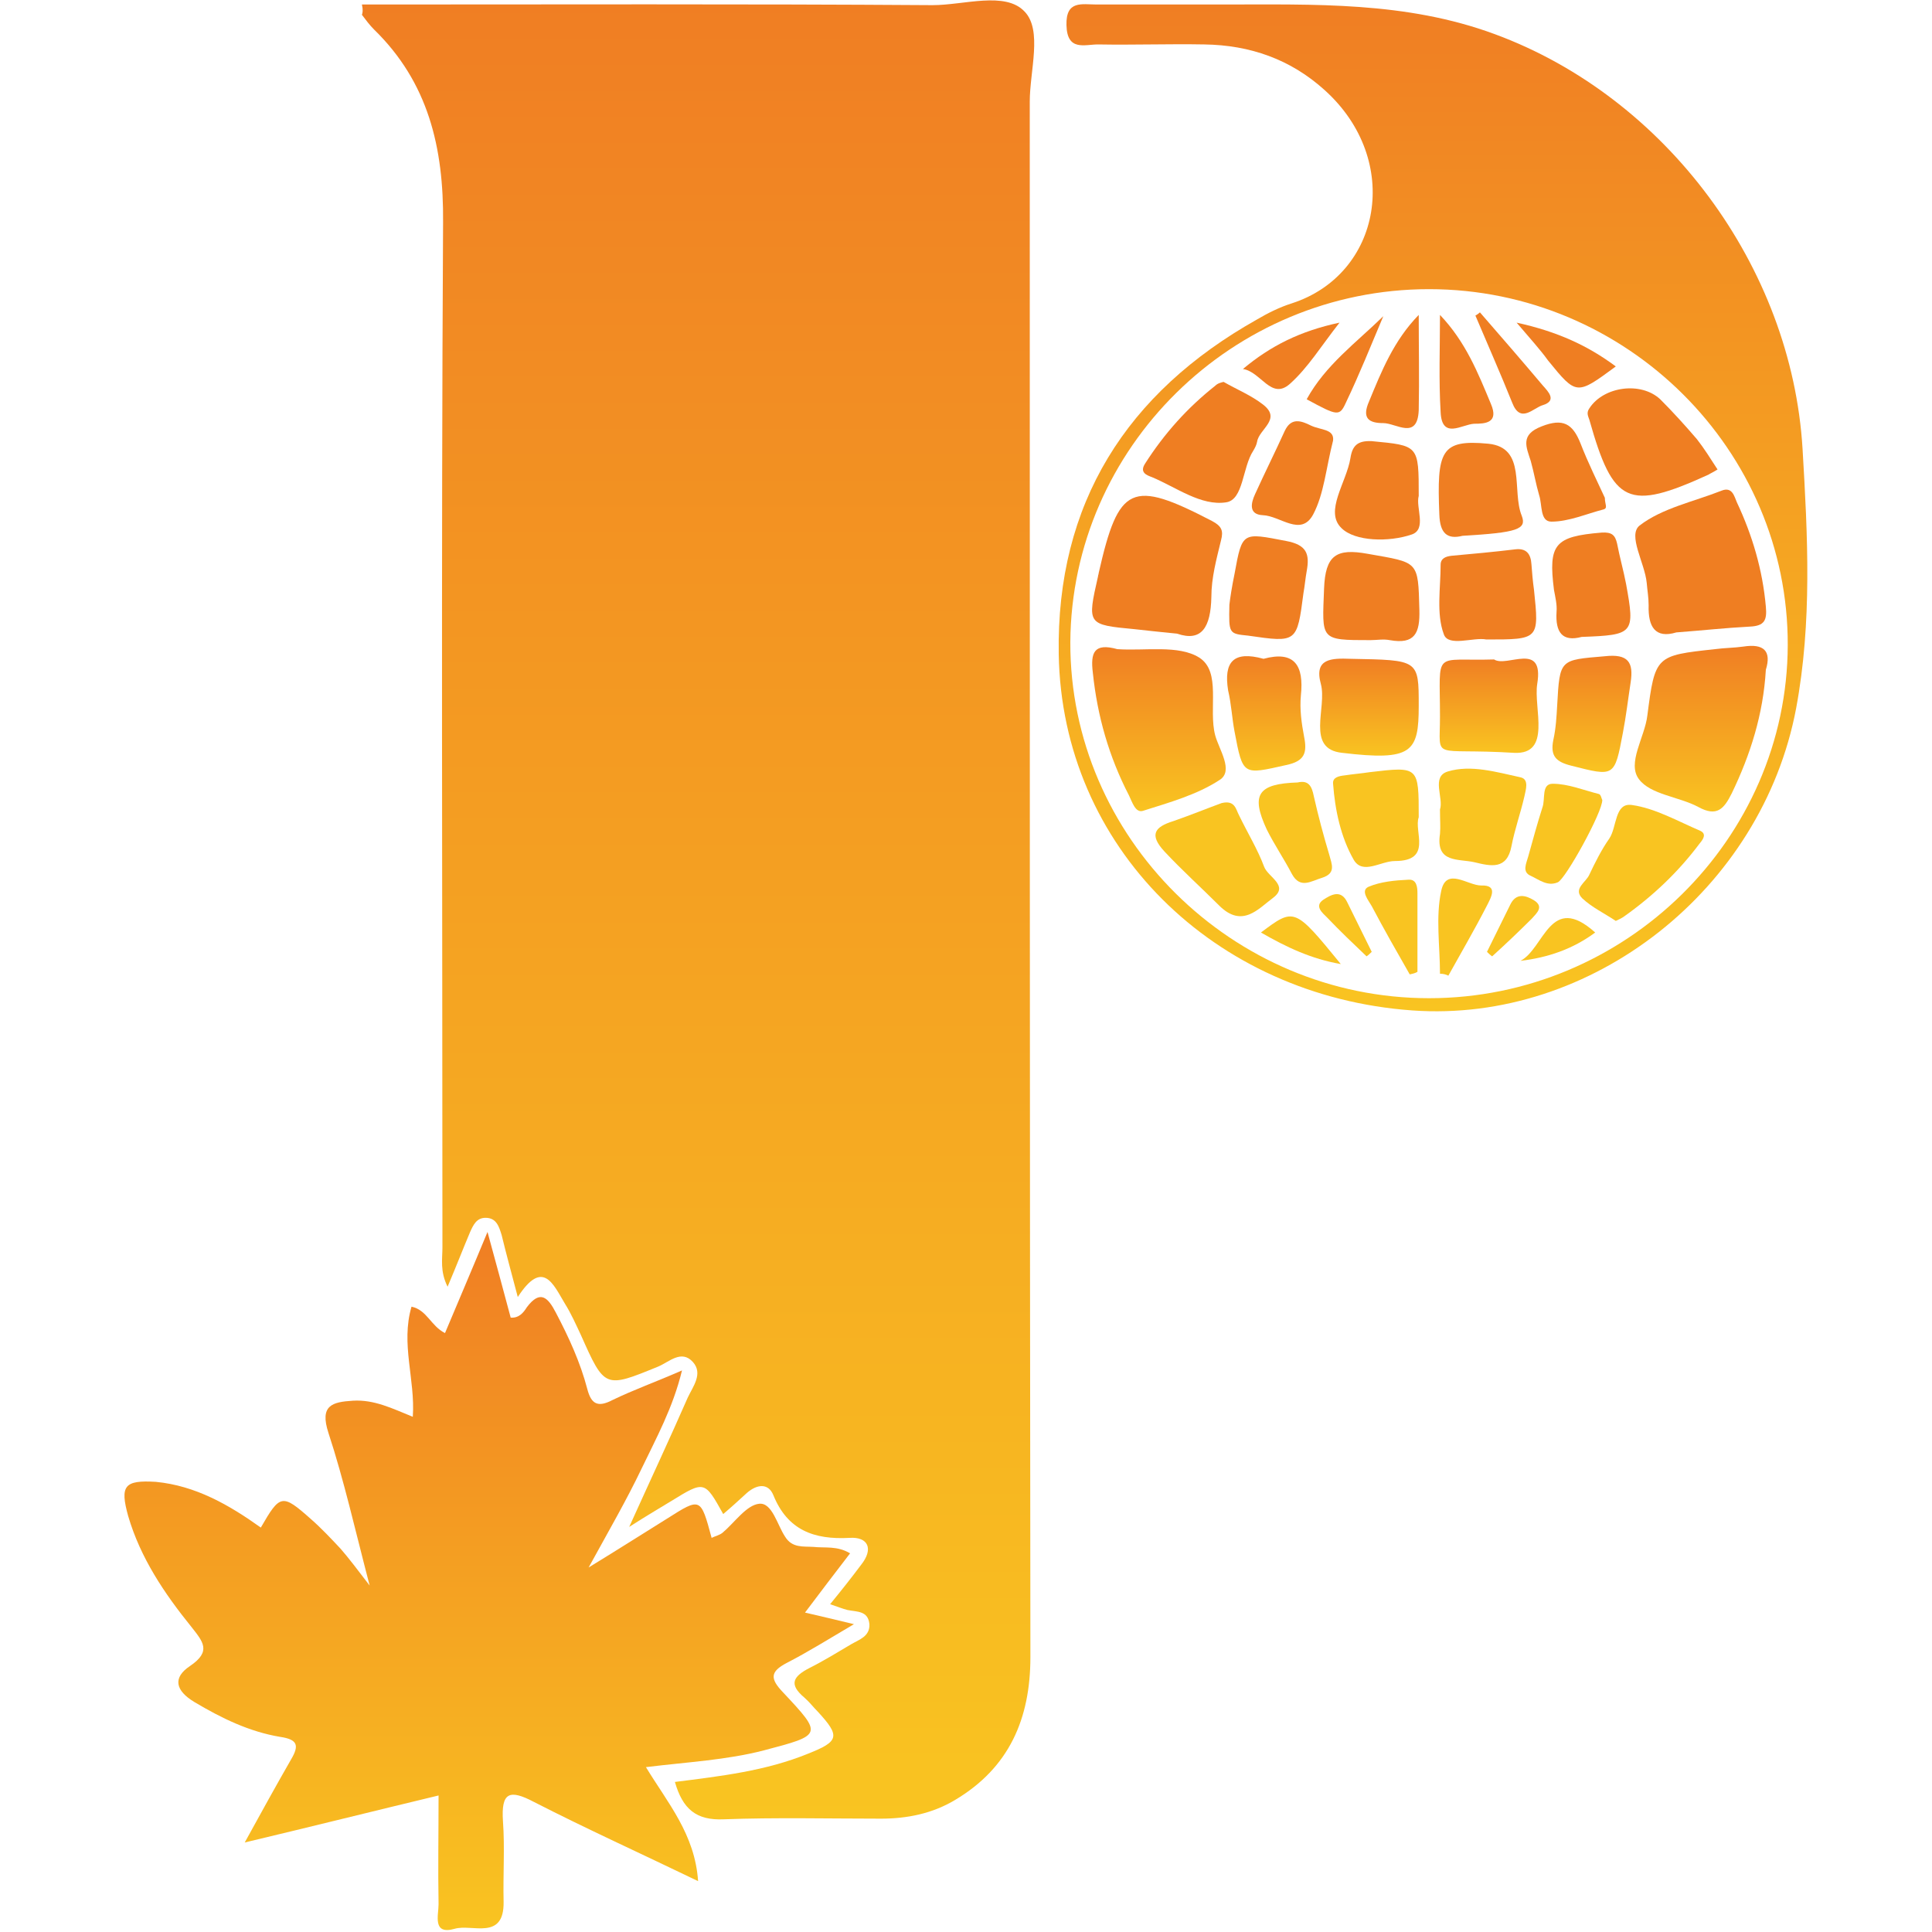
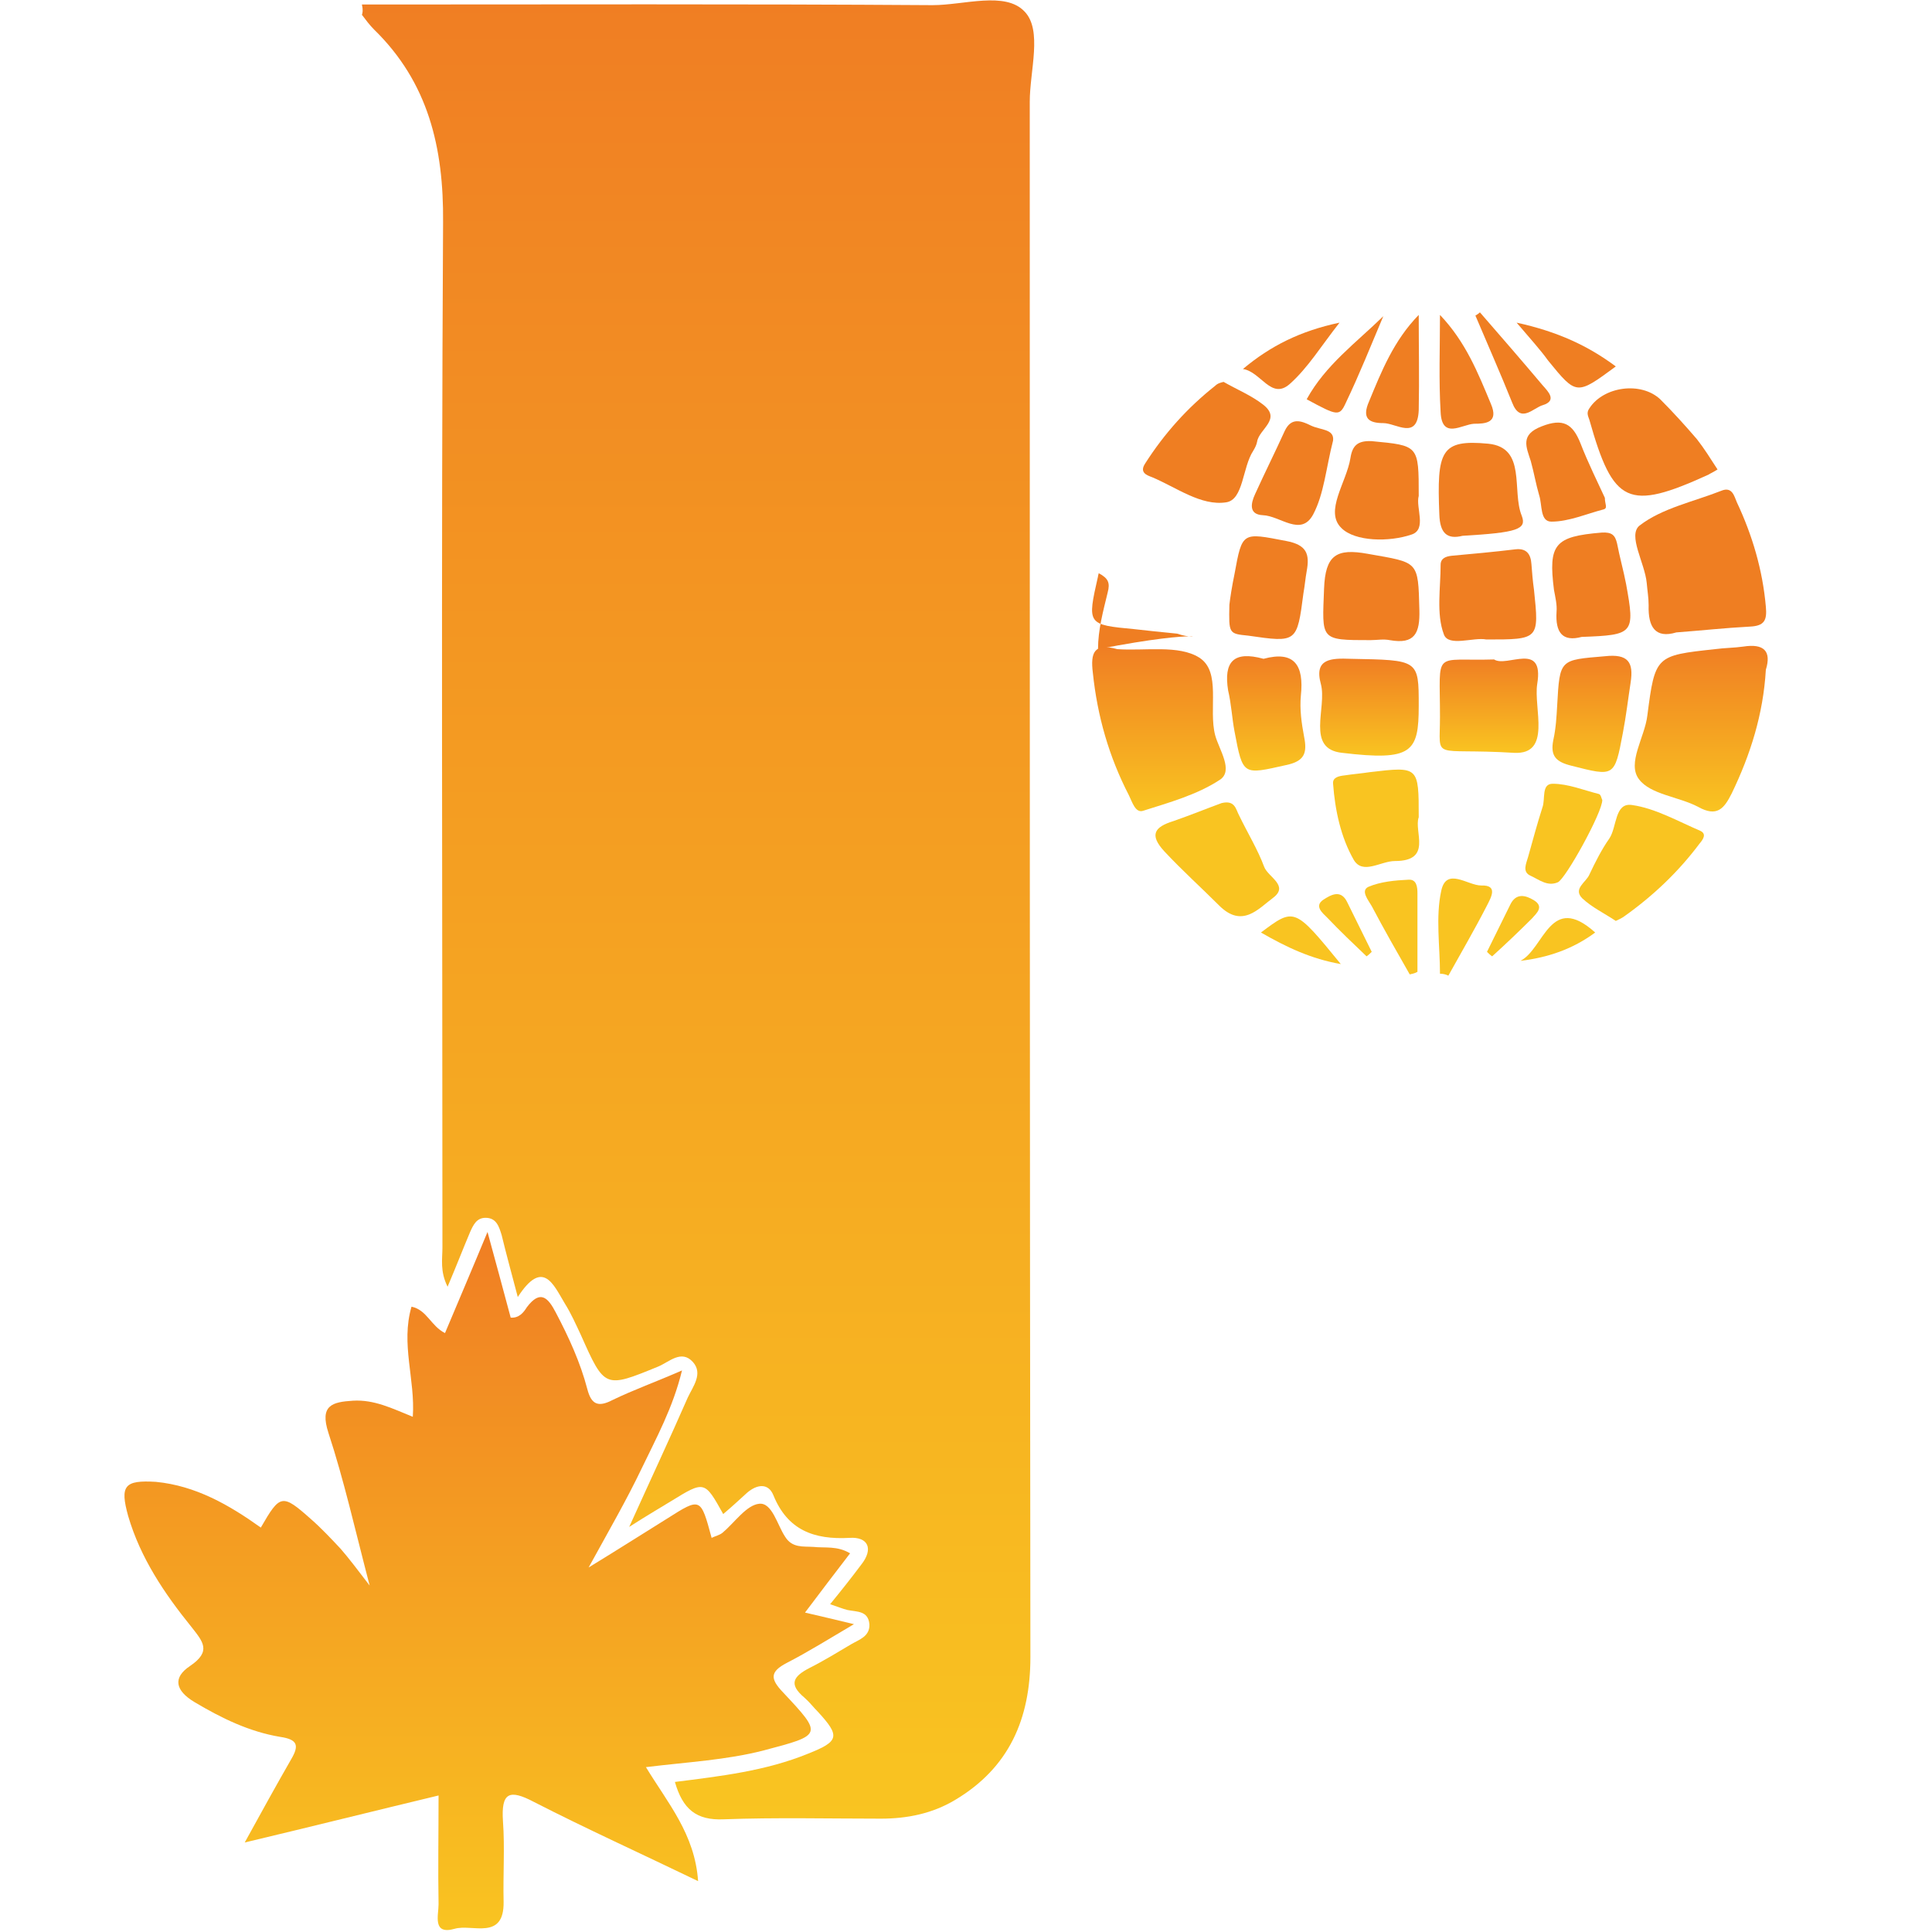
<svg xmlns="http://www.w3.org/2000/svg" version="1.1" id="لوگو_xA0_Image_1_" x="0px" y="0px" width="300px" height="300px" viewBox="0 0 300 300" style="enable-background:new 0 0 300 300;" xml:space="preserve">
  <style type="text/css">
	.st0{fill:url(#SVGID_1_);}
	.st1{fill:url(#SVGID_2_);}
	.st2{fill:url(#SVGID_3_);}
	.st3{fill:url(#SVGID_4_);}
	.st4{fill:url(#SVGID_5_);}
	.st5{fill:#EF7E22;}
	.st6{fill:url(#SVGID_6_);}
	.st7{fill:url(#SVGID_7_);}
	.st8{fill:#F9C421;}
	.st9{fill:url(#SVGID_8_);}
	.st10{fill:url(#SVGID_9_);}
</style>
  <g>
    <linearGradient id="SVGID_1_" gradientUnits="userSpaceOnUse" x1="108.394" y1="282.414" x2="108.394" y2="-7.275958e-12">
      <stop offset="0" style="stop-color:#F9C421" />
      <stop offset="1" style="stop-color:#F07E23" />
    </linearGradient>
    <path class="st0" d="M56.2,0.7c29.8,0,59.2-0.1,88.6,0.1c4.9,0,11.3-2.2,14.3,1c2.8,2.9,0.8,9.2,0.8,14c0,80.5,0,161,0.1,241.5   c0,9.6-3.3,17.2-11.7,22.2c-3.5,2.1-7.4,2.9-11.5,2.9c-8.1,0-16.3-0.2-24.4,0.1c-4.3,0.2-6.4-1.6-7.6-5.8   c7.1-0.9,14.1-1.7,20.7-4.4c4.8-1.9,5-2.7,1.5-6.5c-0.7-0.7-1.3-1.5-2.1-2.2c-2.5-2.1-1.7-3.3,0.8-4.6c2.2-1.1,4.3-2.4,6.5-3.7   c1.2-0.7,2.9-1.2,2.8-3.1c-0.2-2.1-1.9-1.9-3.4-2.2c-0.8-0.2-1.5-0.5-2.7-0.9c1.8-2.2,3.3-4.1,4.8-6.1c2-2.5,1.1-4.4-1.8-4.2   c-5.5,0.3-9.6-1.2-11.8-6.6c-0.8-2-2.6-1.7-4.1-0.4c-1.2,1.1-2.4,2.2-3.7,3.3c-2.9-5.2-2.9-5.2-8.1-2c-1.8,1.1-3.7,2.2-6.5,4   c3.3-7.3,6.3-13.7,9.1-20.1c0.8-1.7,2.4-3.7,0.8-5.5c-1.8-2-3.7,0-5.4,0.7c-8.3,3.4-8.3,3.4-12-4.9c-0.8-1.7-1.5-3.3-2.5-4.9   c-1.8-3-3.4-7-7.3-1c-1-3.8-1.8-6.7-2.5-9.6c-0.4-1.3-0.8-2.7-2.5-2.7c-1.4,0-1.9,1.1-2.4,2.2c-1.1,2.6-2.1,5.2-3.5,8.5   c-1.2-2.4-0.8-4.3-0.8-6.1c0-53.1-0.2-106.1,0.1-159.2c0.1-11.6-2.3-21.7-10.7-29.9c-0.7-0.7-1.3-1.5-1.9-2.3   C56.3,2,56.4,1.6,56.2,0.7z" />
    <linearGradient id="SVGID_2_" gradientUnits="userSpaceOnUse" x1="76.063" y1="300" x2="76.063" y2="191.223">
      <stop offset="0" style="stop-color:#F9C421" />
      <stop offset="1" style="stop-color:#F07E23" />
    </linearGradient>
    <path class="st1" d="M40.5,237.2c3-5.2,3.3-5.3,7.8-1.3c1.6,1.4,3.1,3,4.6,4.6c1.3,1.5,2.5,3.1,4.5,5.7c-2.3-8.8-4-16.4-6.4-23.7   c-1.4-4.3,0.6-4.8,3.8-5c3.3-0.2,6.1,1.2,9.3,2.5c0.4-5.8-1.9-11.3-0.2-17.1c2.4,0.5,3,3,5.2,4.1c2.1-5,4.2-9.9,6.6-15.7   c1.4,5.1,2.5,9.2,3.6,13.3c1.3,0.1,2-0.8,2.5-1.6c2.1-2.8,3.3-1.5,4.5,0.8c2,3.8,3.8,7.7,4.9,11.9c0.6,2.3,1.6,2.9,3.9,1.7   c3.3-1.6,6.7-2.8,10.8-4.6c-1.4,5.8-4,10.5-6.3,15.3c-2.3,4.8-4.9,9.3-8.2,15.3c4.9-3,8.5-5.3,12.2-7.6c5.2-3.3,5.2-3.3,6.9,3   c0.6-0.3,1.2-0.4,1.7-0.8c1.9-1.6,3.7-4.3,5.7-4.5c2-0.2,2.8,3.3,4,5.1c1.1,1.8,2.8,1.5,4.4,1.6c1.8,0.2,3.7-0.2,5.7,1   c-2.3,3-4.6,6-7,9.2c2.6,0.6,4.7,1.1,7.6,1.8c-3.9,2.3-7.1,4.3-10.4,6c-2.7,1.4-2.6,2.5-0.6,4.6c6.2,6.6,6.1,6.6-3,9   c-5.8,1.5-11.8,1.8-18.3,2.6c3.4,5.6,7.6,10.4,8.1,17.7c-8.9-4.3-17.3-8.1-25.5-12.3c-3.8-2-5.1-1.5-4.8,3c0.3,4.1,0,8.3,0.1,12.5   c0.1,6.1-4.9,3.4-7.6,4.2c-3.5,1-2.5-2.1-2.5-3.8c-0.1-5.5,0-10.9,0-16.9c-10,2.4-19.6,4.8-30.1,7.3c2.7-4.9,4.9-8.9,7.2-12.9   c1.3-2.2,1-3.1-1.7-3.5c-4.8-0.8-9.1-2.9-13.3-5.4c-3-1.8-3.4-3.8-0.7-5.6c3.4-2.3,2-3.8,0.2-6.1c-4.2-5.2-7.9-10.7-9.8-17.2   c-1.3-4.7-0.6-5.6,4.3-5.3C30.4,230.7,35.6,233.7,40.5,237.2z" />
    <linearGradient id="SVGID_3_" gradientUnits="userSpaceOnUse" x1="222.5" y1="156.973" x2="222.5" y2="0.629">
      <stop offset="0" style="stop-color:#F9C421" />
      <stop offset="1" style="stop-color:#F07E23" />
    </linearGradient>
-     <path class="st2" d="M189.8,0.7c14.3,0,28.5-0.5,42.3,4.6c26.6,9.8,46.1,36.1,47.8,64.4c0.8,13.5,1.5,26.9-1,40.3   c-5.3,28.1-31.7,48.9-59.6,46.9c-30.8-2.2-54.4-25.4-54.9-55.3c-0.4-23.4,10.5-40.6,30.8-52c1.7-1,3.5-1.9,5.4-2.5   c13.9-4.5,17.2-22.2,5.1-33.1c-5.3-4.8-11.6-7-18.7-7.1c-5.5-0.1-11,0.1-16.5,0c-2.1,0-4.8,1.1-4.9-3c-0.1-3.9,2.4-3.2,4.7-3.2   C176.8,0.7,183.3,0.7,189.8,0.7z M221.9,155c30.5,0,55.6-24.7,55.7-54.8c0.1-30.3-25-55.3-55.7-55.3c-30.5,0-55.5,24.6-55.7,54.8   C166.1,130,191.3,155,221.9,155z" />
    <linearGradient id="SVGID_4_" gradientUnits="userSpaceOnUse" x1="264.142" y1="126.045" x2="264.142" y2="100.35">
      <stop offset="0" style="stop-color:#F9C421" />
      <stop offset="1" style="stop-color:#F07E23" />
    </linearGradient>
    <path class="st3" d="M274.2,104c-0.4,6.9-2.4,13.2-5.3,19.2c-1.2,2.4-2.3,3.7-5.2,2.1c-3-1.6-7.4-1.9-9.2-4.3   c-1.9-2.5,0.9-6.5,1.3-9.9c1.2-9.3,1.3-9.3,10.5-10.3c1.5-0.2,3-0.2,4.4-0.4C273.9,99.9,275.1,101.1,274.2,104z" />
    <linearGradient id="SVGID_5_" gradientUnits="userSpaceOnUse" x1="179.888" y1="126.017" x2="179.888" y2="100.459">
      <stop offset="0" style="stop-color:#F9C421" />
      <stop offset="1" style="stop-color:#F07E23" />
    </linearGradient>
    <path class="st4" d="M173.5,100.8c4.3,0.3,9.5-0.7,12.7,1.3c3.5,2.2,1.4,8,2.5,12.1c0.6,2.2,2.9,5.5,0.7,6.9   c-3.5,2.3-7.8,3.5-11.9,4.8c-1.2,0.4-1.7-1.4-2.2-2.4c-3.1-6-4.9-12.3-5.6-19C169.3,101.3,169.9,99.8,173.5,100.8z" />
    <path class="st5" d="M260.3,98.2c-3.3,1-4.4-0.9-4.3-4.2c0-1.2-0.2-2.3-0.3-3.5c-0.3-3.1-3-7.4-1.1-8.9c3.5-2.7,8.4-3.7,12.7-5.4   c1.7-0.7,2,0.9,2.4,1.8c2.4,5.1,4,10.5,4.5,16.2c0.2,2.1-0.2,3-2.5,3.1C267.9,97.5,264.3,97.9,260.3,98.2z" />
-     <path class="st5" d="M182.8,98.4c-3-0.3-4.8-0.5-6.6-0.7c-7.4-0.7-7.4-0.7-5.7-8.2c0-0.2,0.1-0.3,0.1-0.5   c3.1-13.7,5.1-14.6,17.6-8.1c1.5,0.8,1.8,1.5,1.4,3c-0.7,2.9-1.5,5.8-1.5,8.8C188,97.4,186.6,99.7,182.8,98.4z" />
+     <path class="st5" d="M182.8,98.4c-3-0.3-4.8-0.5-6.6-0.7c-7.4-0.7-7.4-0.7-5.7-8.2c0-0.2,0.1-0.3,0.1-0.5   c1.5,0.8,1.8,1.5,1.4,3c-0.7,2.9-1.5,5.8-1.5,8.8C188,97.4,186.6,99.7,182.8,98.4z" />
    <path class="st5" d="M190,59.3c2.1,1.2,4.3,2.1,6.1,3.5c3,2.3-0.6,3.8-0.9,5.8c-0.1,0.5-0.3,0.9-0.6,1.4c-1.7,2.6-1.5,7.6-4.2,8   c-3.9,0.6-7.7-2.3-11.5-3.9c-0.8-0.3-2-0.7-1.1-2.1c3-4.7,6.6-8.7,10.9-12.1C189.1,59.5,189.6,59.4,190,59.3z" />
    <path class="st5" d="M266.7,72.9c-0.8,0.5-1.1,0.6-1.4,0.8c-12.5,5.7-14.8,4.6-18.5-8.5c-0.2-0.6-0.5-1.1,0-1.8   c2.2-3.4,8-4.2,11-1.4c2,2,3.9,4.1,5.7,6.2C264.6,69.6,265.6,71.2,266.7,72.9z" />
    <linearGradient id="SVGID_6_" gradientUnits="userSpaceOnUse" x1="212.594" y1="117.371" x2="212.594" y2="102.378">
      <stop offset="0" style="stop-color:#F9C421" />
      <stop offset="1" style="stop-color:#F07E23" />
    </linearGradient>
    <path class="st6" d="M220.3,109.6c0,7.2-1,8.6-11.9,7.3c-5.7-0.6-2.3-7-3.3-10.7c-1.1-4,1.7-4,4.6-3.9   C220.3,102.5,220.3,102.4,220.3,109.6z" />
    <linearGradient id="SVGID_7_" gradientUnits="userSpaceOnUse" x1="231.215" y1="116.871" x2="231.215" y2="102.249">
      <stop offset="0" style="stop-color:#F9C421" />
      <stop offset="1" style="stop-color:#F07E23" />
    </linearGradient>
    <path class="st7" d="M232,102.4c2,1.3,7.8-2.9,6.7,3.8c-0.6,3.8,2.3,11-3.6,10.7c-13-0.8-11.5,1.4-11.5-5.6   C223.6,100.7,222.4,102.7,232,102.4z" />
    <path class="st8" d="M189.7,124.7c2.1-0.5,2.2,1,2.7,1.9c1.3,2.7,2.9,5.3,3.9,8c0.6,1.6,3.9,2.9,1.4,4.8c-2.3,1.7-4.8,4.8-8.4,1.2   c-2.8-2.8-5.8-5.5-8.5-8.4c-2.4-2.6-1.5-3.8,1.4-4.7C184.8,126.6,187.5,125.5,189.7,124.7z" />
    <path class="st8" d="M250.9,143c-1.8-1.2-3.7-2.1-5.2-3.5c-1.5-1.5,0.6-2.5,1.1-3.7c0.9-1.9,1.9-3.9,3.1-5.6   c1.2-1.8,0.8-5.6,3.5-5.2c3.6,0.5,7.1,2.5,10.6,4c1.1,0.5,0.4,1.4-0.1,2c-3.3,4.4-7.2,8.1-11.7,11.3   C251.8,142.6,251.3,142.8,250.9,143z" />
    <path class="st5" d="M230.8,99.3c-2-0.4-5.9,1.2-6.6-0.8c-1.2-3.2-0.5-7.2-0.5-10.8c0-1,0.8-1.3,1.7-1.4c3.3-0.3,6.6-0.6,9.9-1   c1.7-0.2,2.4,0.7,2.5,2.3c0.1,1.3,0.2,2.6,0.4,4C239,99.3,239,99.3,230.8,99.3z" />
    <path class="st5" d="M212.8,99.4c-7.9,0-7.5,0-7.2-8c0.2-5.2,1.9-6.3,6.8-5.4c7.9,1.4,7.8,1,8,8.7c0.1,3.6-0.7,5.4-4.6,4.7   C214.8,99.2,213.8,99.4,212.8,99.4z" />
    <linearGradient id="SVGID_8_" gradientUnits="userSpaceOnUse" x1="247.185" y1="119.859" x2="247.185" y2="101.809">
      <stop offset="0" style="stop-color:#F9C421" />
      <stop offset="1" style="stop-color:#F07E23" />
    </linearGradient>
    <path class="st9" d="M253.2,106c-0.4,2.6-0.7,5.2-1.2,7.8c-1.3,6.9-1.3,6.8-8,5.1c-2.4-0.6-3.3-1.5-2.8-4c0.4-1.8,0.5-3.6,0.6-5.4   c0.4-7.2,0.4-7,7.4-7.6C252.8,101.5,253.7,102.8,253.2,106z" />
    <linearGradient id="SVGID_9_" gradientUnits="userSpaceOnUse" x1="196.714" y1="119.657" x2="196.714" y2="101.893">
      <stop offset="0" style="stop-color:#F9C421" />
      <stop offset="1" style="stop-color:#F07E23" />
    </linearGradient>
    <path class="st10" d="M196.2,102.3c4.8-1.3,6.3,1,5.8,5.7c-0.2,2.1,0.1,4.3,0.5,6.4c0.5,2.5,0.1,3.8-2.8,4.4   c-6.7,1.5-6.7,1.7-8-5.2c-0.4-2.1-0.5-4.3-1-6.4C190,102.8,191.5,101,196.2,102.3z" />
    <path class="st5" d="M190.9,93.9c0.1-0.9,0.4-2.9,0.8-4.8c1.2-6.6,1.2-6.4,8-5.1c3.2,0.6,3.7,2,3.2,4.7c-0.2,1.1-0.3,2.3-0.5,3.4   c-1,7.7-1,7.7-8.6,6.6C190.8,98.4,190.8,98.4,190.9,93.9z" />
    <path class="st5" d="M245.6,98.9c-3,0.8-4.1-0.7-3.9-3.9c0.1-1.1-0.2-2.3-0.4-3.4c-0.9-7.1,0.1-8.3,7.4-8.9   c1.6-0.1,2.1,0.4,2.4,1.7c0.4,2.1,1,4.2,1.4,6.3C253.9,98.4,253.7,98.6,245.6,98.9z" />
    <path class="st8" d="M220.3,126.9c-0.8,2.2,2.2,6.8-3.7,6.8c-2.2,0-5,2.2-6.4-0.2c-2-3.5-2.9-7.7-3.2-11.8c-0.1-1,0.9-1.2,1.8-1.3   c1.3-0.2,2.6-0.3,3.9-0.5C220.3,119,220.3,119,220.3,126.9z" />
-     <path class="st8" d="M223.6,125.7c0.6-1.8-1.4-5.1,1.2-5.9c3.6-1.1,7.6,0.1,11.3,0.9c1.4,0.3,0.8,2,0.6,3c-0.6,2.6-1.5,5.1-2,7.7   c-0.7,3.7-3.2,3.1-5.7,2.5c-2.5-0.6-6.1,0.2-5.4-4.4C223.7,128.4,223.6,127.3,223.6,125.7z" />
    <path class="st5" d="M220.3,77c-0.5,1.8,1.3,5.2-1.1,6c-3.5,1.2-8.8,1.1-10.9-1c-2.7-2.6,0.8-7.1,1.4-10.9c0.3-1.9,1.1-2.7,3.3-2.6   C220.3,69.2,220.3,69.1,220.3,77z" />
    <path class="st5" d="M227.1,83.2c-2.4,0.6-3.5-0.4-3.6-3.3c-0.4-9.9,0.2-11.7,7.6-11c6,0.6,3.6,7.3,5.2,11.2   C237.1,82.2,235.6,82.7,227.1,83.2z" />
    <path class="st5" d="M207,68.4c-1.1,4.3-1.4,8.3-3.1,11.5c-1.9,3.5-5.1,0.2-7.8,0.1c-2.2-0.1-1.9-1.8-1.2-3.3   c1.5-3.3,3.1-6.5,4.6-9.8c1-2.1,2.5-1.6,4.1-0.8C205.1,66.8,207.2,66.6,207,68.4z" />
    <path class="st5" d="M249.2,77.3c0,1,0.5,1.6-0.2,1.8c-2.7,0.7-5.4,1.9-8.1,1.9c-1.8,0-1.4-2.6-1.9-4.1c-0.5-1.7-0.8-3.5-1.3-5.3   c-0.7-2.2-1.7-4.1,1.7-5.4c3.3-1.3,4.8-0.4,6,2.6C246.6,71.9,248.1,74.9,249.2,77.3z" />
-     <path class="st8" d="M201.5,121.5c1.7-0.4,2.2,0.6,2.5,2.1c0.7,3.1,1.5,6.1,2.4,9.1c0.4,1.5,1.1,2.9-1.1,3.6   c-1.7,0.5-3.4,1.8-4.7-0.6c-1.2-2.3-2.7-4.5-3.9-6.9C194.2,123.4,195.3,121.7,201.5,121.5z" />
    <path class="st8" d="M248.8,124.2c0.1,1.8-5.7,12.3-6.9,12.8c-1.6,0.7-2.9-0.4-4.2-1c-1.4-0.6-0.7-1.9-0.4-3   c0.7-2.5,1.4-5.1,2.2-7.6c0.5-1.3-0.2-3.7,1.6-3.7c2.4,0,4.8,1,7.2,1.6C248.6,123.4,248.7,124.1,248.8,124.2z" />
    <path class="st5" d="M223.6,48.9c4,4.2,5.9,9,7.9,13.8c1.3,3-0.9,3.1-2.6,3.1c-1.9,0.1-5,2.5-5.2-1.8   C223.4,59,223.6,53.9,223.6,48.9z" />
    <path class="st5" d="M220.3,48.9c0,4.9,0.1,9.9,0,14.8c-0.2,4.7-3.5,2-5.5,2c-2.2,0-3.4-0.7-2.2-3.4   C214.5,57.7,216.4,52.9,220.3,48.9z" />
    <path class="st8" d="M218.9,151.3c-2-3.5-4-7-5.9-10.6c-0.5-0.9-1.8-2.4-0.5-3c1.9-0.8,4.1-1,6.2-1.1c1.3-0.1,1.4,1.2,1.4,2.1   c0,4.1,0,8.1,0,12.2C219.8,151.1,219.4,151.2,218.9,151.3z" />
    <path class="st8" d="M223.6,151.2c0-4.3-0.7-8.8,0.2-12.9c0.8-3.7,4.1-0.8,6.2-0.8c2.7-0.1,1.5,1.9,0.9,3.1c-1.9,3.7-4,7.3-6,10.9   C224.5,151.3,224.1,151.2,223.6,151.2z" />
    <path class="st5" d="M229.8,48.5c3.3,3.8,6.6,7.6,9.8,11.4c0.8,0.9,2.2,2.3,0,3c-1.5,0.4-3.5,3-4.8-0.4c-1.8-4.5-3.8-9-5.7-13.5   C229.3,48.9,229.6,48.7,229.8,48.5z" />
    <path class="st5" d="M214.8,49.1c-1.9,4.5-3.7,9-5.8,13.4c-1,2.2-1.3,2.1-6.1-0.5C205.8,56.7,210.6,53.2,214.8,49.1z" />
    <path class="st5" d="M193,57.3c4.3-3.6,8.9-5.9,15-7.2c-2.9,3.7-4.9,7-7.7,9.5C197.4,62.2,195.8,57.7,193,57.3z" />
    <path class="st5" d="M235.5,50.1c6.4,1.4,11.1,3.6,15.4,6.8c-6.1,4.5-6.1,4.5-10.5-0.9C239.1,54.2,237.7,52.7,235.5,50.1z" />
    <path class="st8" d="M195.8,144.8c5.2-3.9,5.2-3.9,12.4,4.9C203.6,148.9,199.8,147.1,195.8,144.8z" />
    <path class="st8" d="M236.1,149.2c3.7-1.9,4.6-10.7,11.6-4.4C244.2,147.4,240.3,148.7,236.1,149.2z" />
    <path class="st8" d="M212.2,148.5c-2.1-2-4.1-3.9-6.1-6c-0.7-0.7-2.1-1.8-0.6-2.8c1.1-0.7,2.7-1.7,3.7,0.4c1.3,2.6,2.5,5.1,3.8,7.7   C212.8,148,212.5,148.3,212.2,148.5z" />
    <path class="st8" d="M230.9,147.8c1.2-2.4,2.4-4.9,3.6-7.3c0.9-1.9,2.4-1.5,3.7-0.7c1.6,1,0.4,2-0.3,2.8c-2,2-4.1,4-6.2,5.9   C231.4,148.3,231.1,148,230.9,147.8z" />
  </g>
</svg>